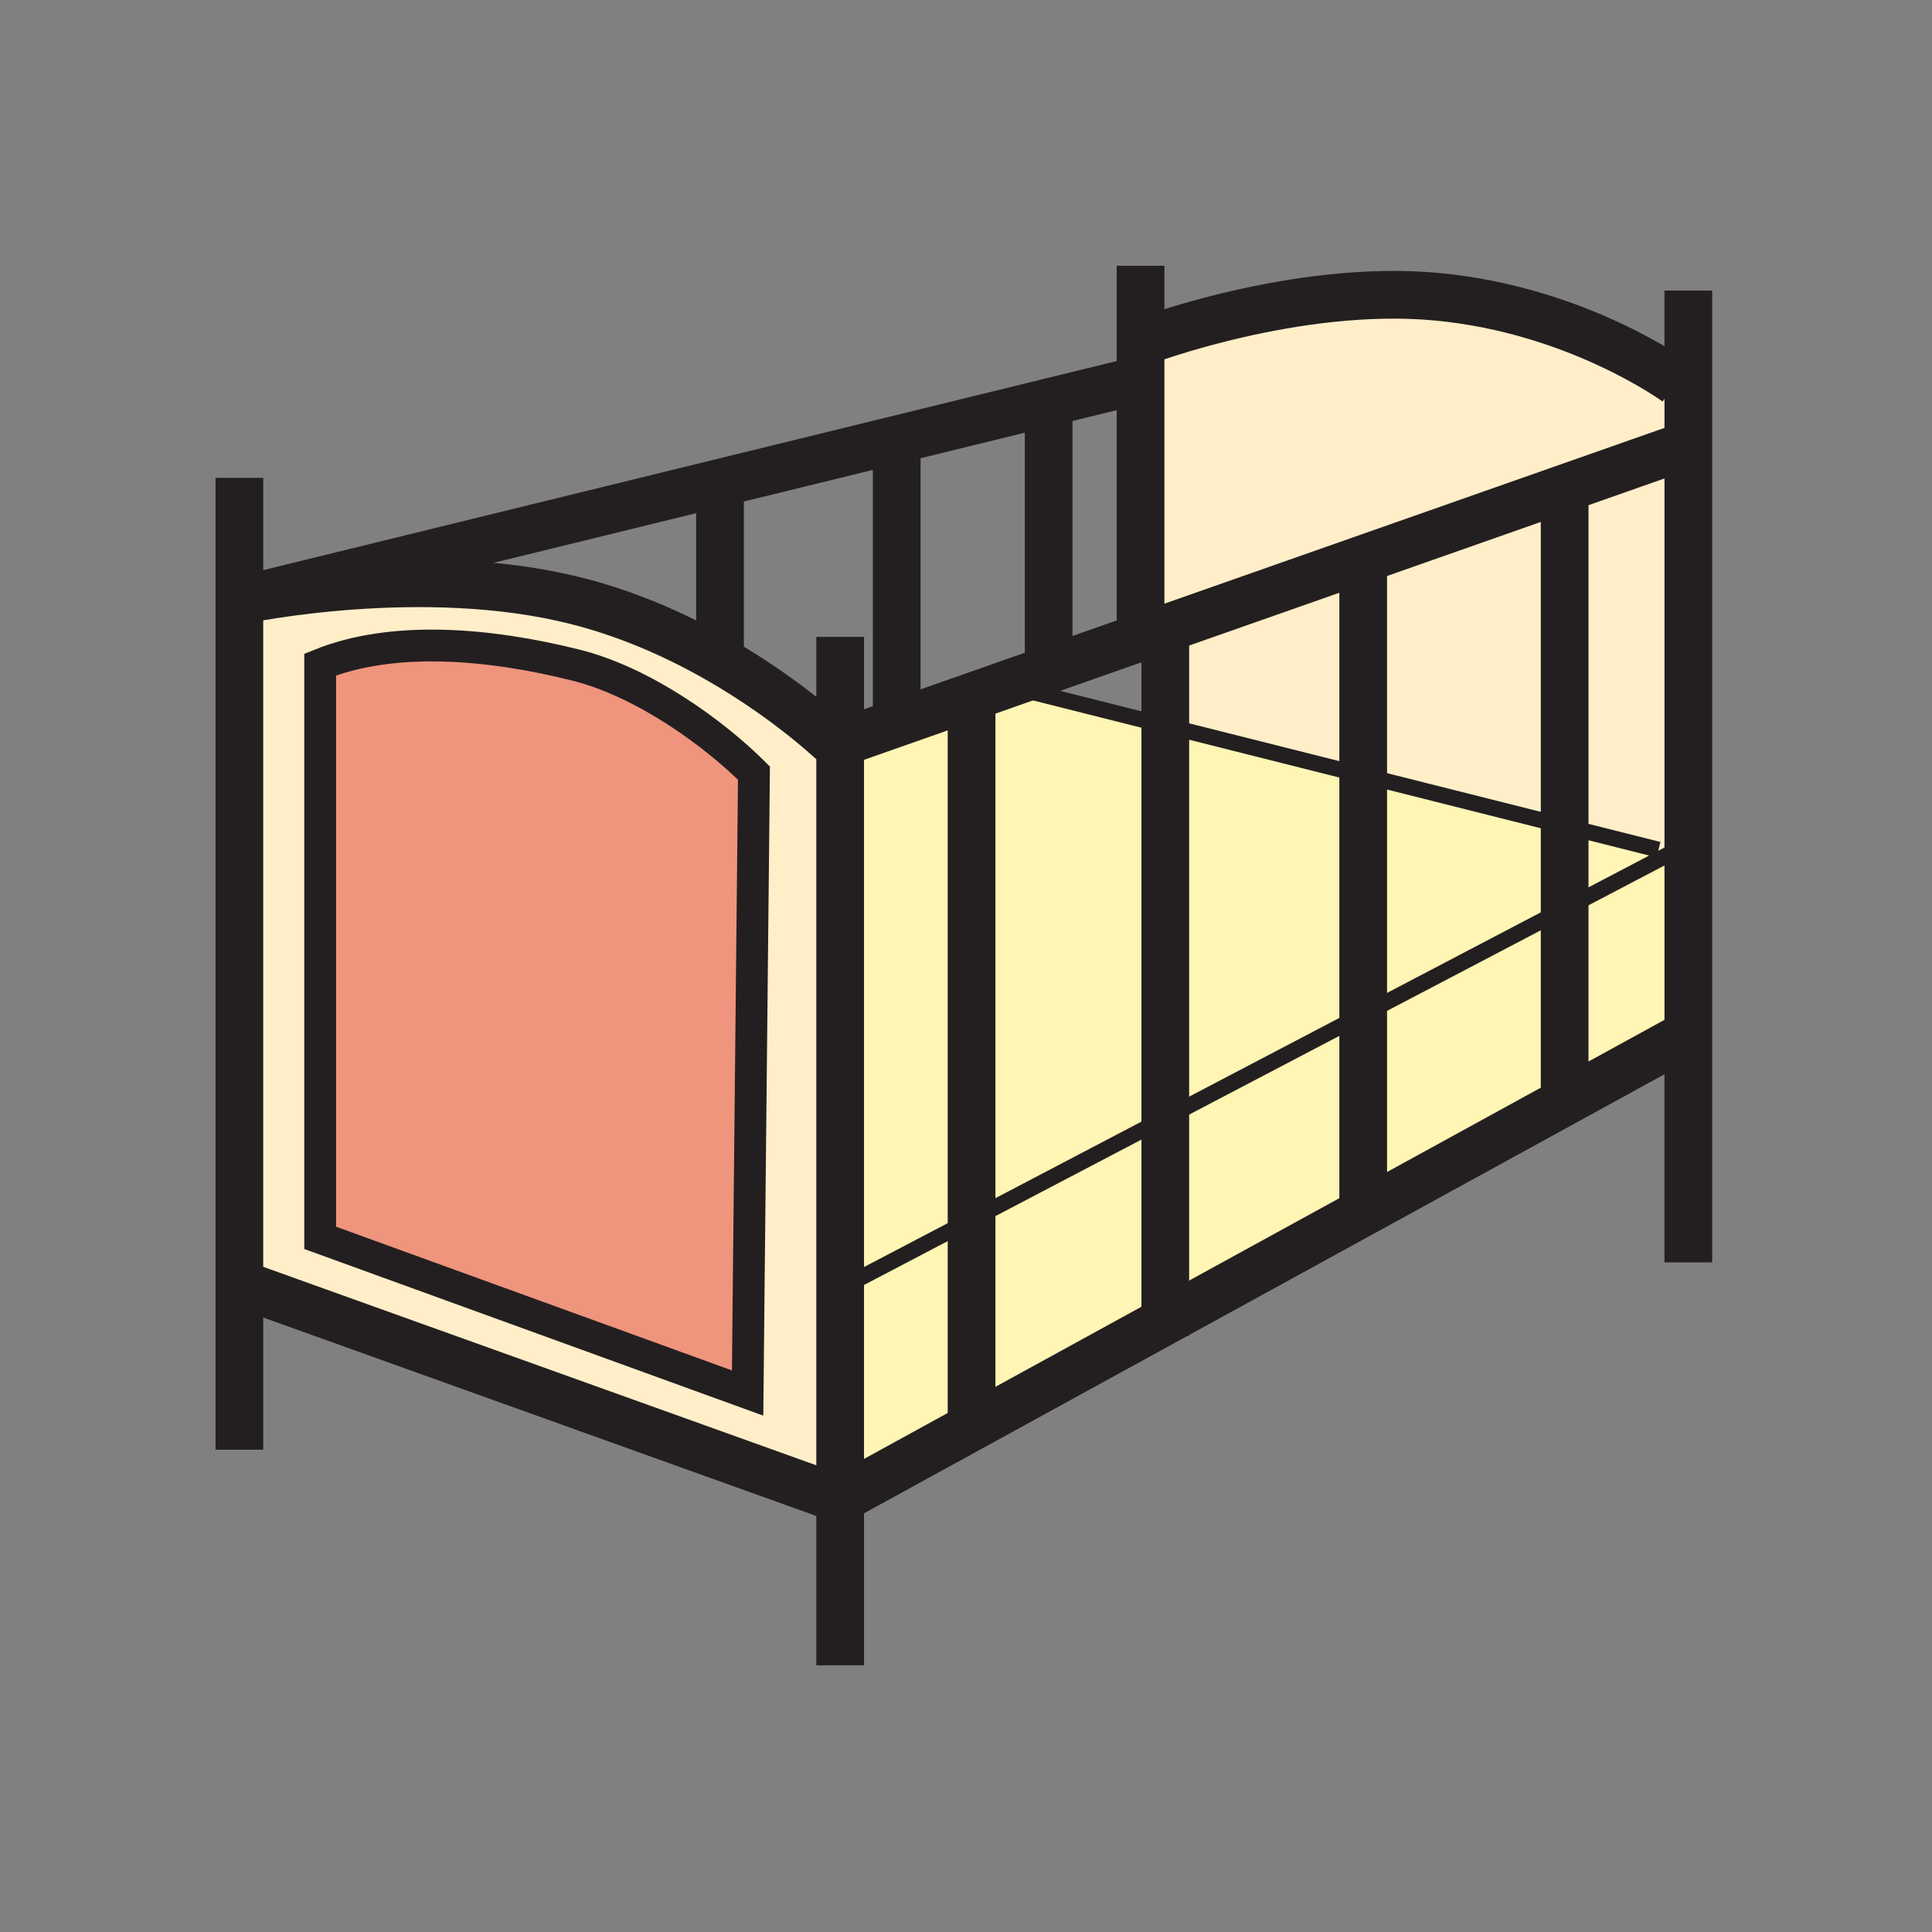
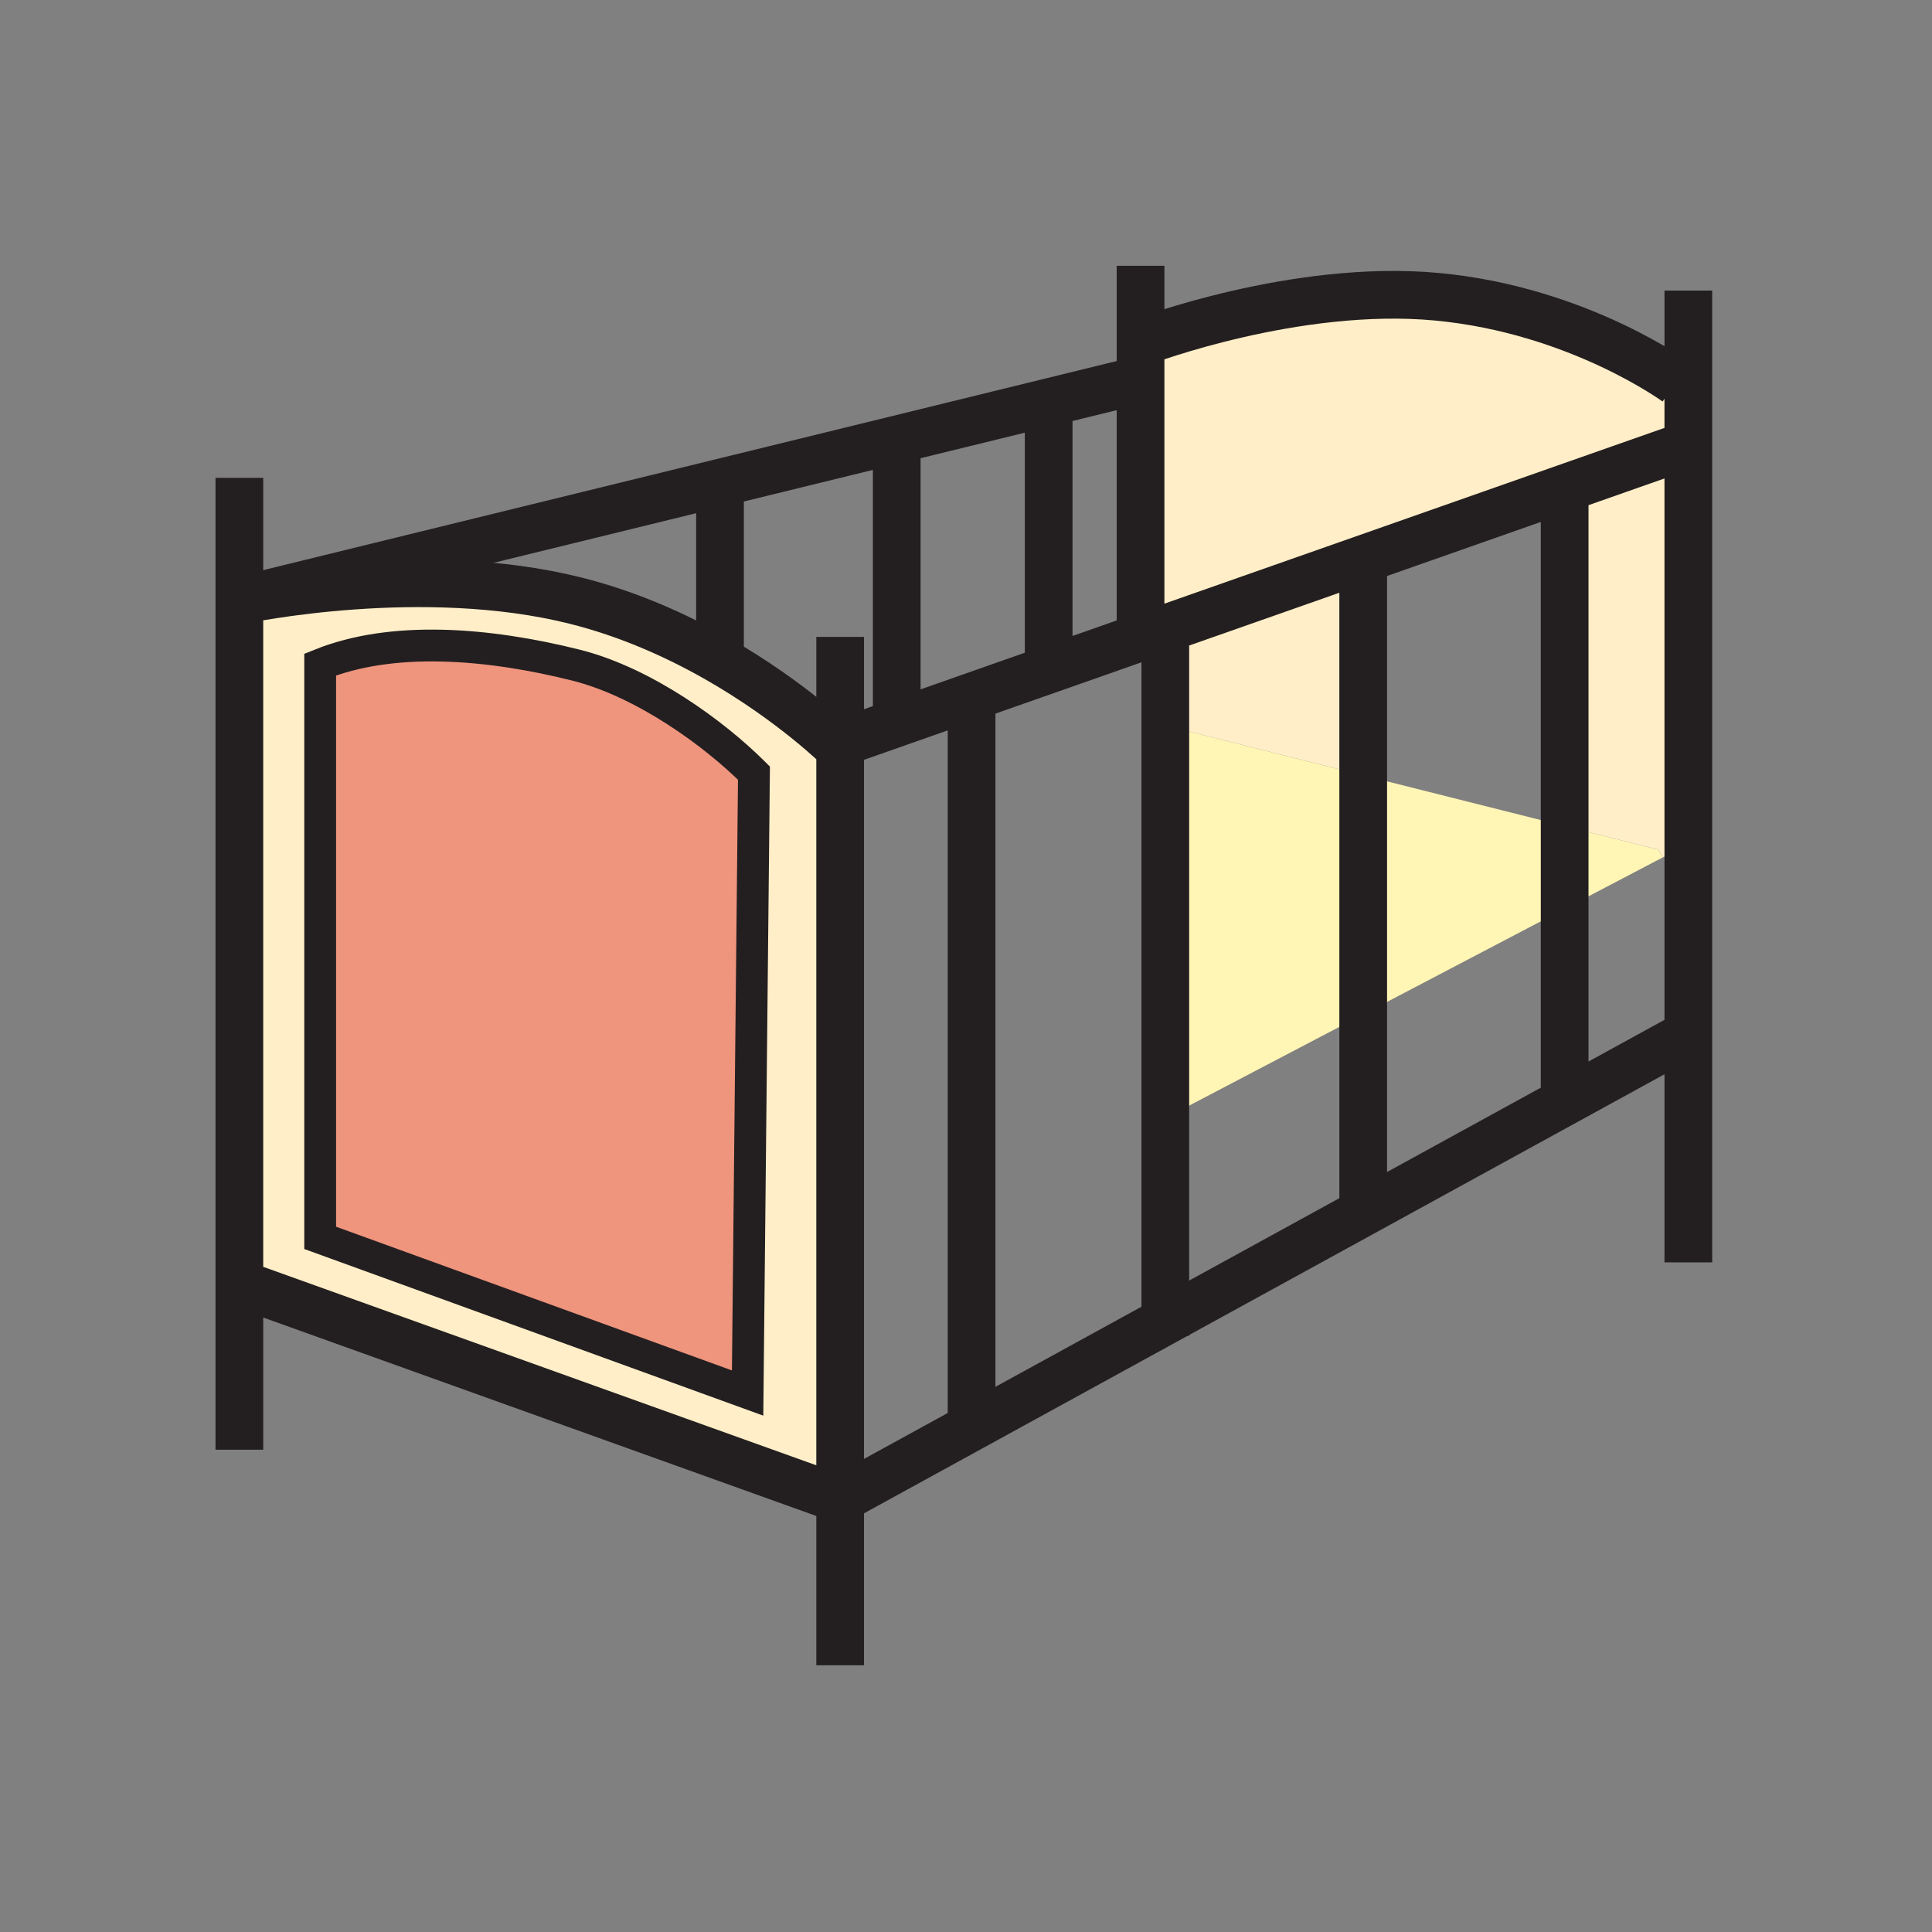
<svg xmlns="http://www.w3.org/2000/svg" width="850.394" height="850.394" viewBox="0 0 850.394 850.394" overflow="visible">
  <rect x="0" y="0" width="850.394" height="850.394" fill="#808080" stroke="none" />
  <path fill="#fff5b4" d="M688.7 400.03V363.6L730 374l1.8 3.44z" />
  <path fill="#ffeec8" d="M600.03 248.74v92.54l-87.11-21.93v-37.94l-1.47-4.19 87.75-30.84z" />
  <path fill="#fff5b4" d="M688.7 363.6v36.43l-88.67 46.47V341.28zM600.03 341.28V446.5l-87.11 45.65v-172.8z" />
-   <path fill="#ffeec8" d="M688.7 214.92V363.6l-88.67-22.32v-92.54l-.83-2.36z" />
-   <path fill="#fff5b4" d="M512.92 319.35v172.8l-85.27 44.69V309.4l-.85-2.43 16.86-5.93.34.96z" />
  <path fill="#ffeec8" d="M743.14 196.33V371.5l-11.34 5.94L730 374l-41.3-10.4V214.92l52.89-18.59z" />
-   <path fill="#fff5b4" d="M427.65 309.4v227.44L372 566h-2.19V327l25.63-9.01 31.36-11.02z" />
-   <path fill="#fff5b4" d="M427.65 536.84v91.32l-57.84 31.73V566H372zM512.92 492.15v89.24l-85.27 46.77v-91.32zM600.03 446.5v87.11l-87.11 47.78v-89.24zM688.7 400.03v84.94l-88.67 48.64V446.5zM743.14 371.5v86.17h-4.66l-49.78 27.3v-84.94l43.1-22.59z" />
  <path d="M369.81 566v93.89L105.36 565V264.33l.1-.02c3.2-.68 80.66-16.73 147.68.02 23.63 5.9 44.85 15.52 62.51 25.58 33.48 19.08 54.16 39.75 54.16 39.75V566zm-40.74 47.16l2.79-272.86c-17.17-17.17-48.16-39.99-78.44-47.56-38.67-9.67-80.66-13.08-112.49-.23v252.35l188.14 68.3z" fill="#ffeec8" />
  <path d="M331.86 340.3l-2.79 272.86-188.14-68.3V292.51c31.83-12.85 73.82-9.44 112.49.23 30.28 7.57 61.27 30.39 78.44 47.56z" fill="#ef947d" />
  <path d="M502.03 167.16v-16.84h1.18s67.2-25.56 129.42-19.69 105.38 37.64 105.38 37.64h5.13v28.06h-1.55l-52.89 18.59-89.5 31.46-87.75 30.84-9.25 3.25-.17-.49V167.16z" fill="#ffeec8" />
  <g fill="none" stroke="#231f20">
    <path stroke-width="21" d="M105.36 638.11V210.33M369.81 280.33V733M743.14 127.89v427.78M738.48 457.67l-49.78 27.3-88.67 48.64-87.11 47.78-85.27 46.77-57.84 31.73L105.36 565M105.46 264.31c3.2-.68 80.66-16.73 147.68.02 23.63 5.9 44.85 15.52 62.51 25.58 33.48 19.08 54.16 39.75 54.16 39.75" />
    <path d="M331.86 340.3c-17.17-17.17-48.16-39.99-78.44-47.56-38.67-9.67-80.66-13.08-112.49-.23v252.35l188.14 68.3 2.79-272.86z" stroke-width="14" />
    <path d="M503.21 150.32s67.2-25.56 129.42-19.69 105.38 37.64 105.38 37.64M105.36 264.33l.1-.02L316 212.73l78.04-19.11 67.4-16.52 40.59-9.94 1.56-.38M369.81 327l25.63-9.01 31.36-11.02 16.86-5.93 17.92-6.29 40.62-14.28 9.25-3.25 87.75-30.84 89.5-31.46 52.89-18.59M502.03 117v162.98M427.65 309.4v319.03M512.92 281.41v306.57M600.03 248.74v287.91M688.7 214.52V489.98M316.92 216.5v71.21M394.7 196.33V315.9M461.58 177.67v119.56" stroke-width="21" />
-     <path stroke-width="7" d="M372 566l55.65-29.16 85.27-44.69 87.11-45.65 88.67-46.47 43.1-22.59 11.34-5.94L746 370M730 374l-41.3-10.4-88.67-22.32-87.11-21.93L444 302" />
  </g>
  <path fill="none" d="M0 0h850.394v850.394H0z" />
</svg>